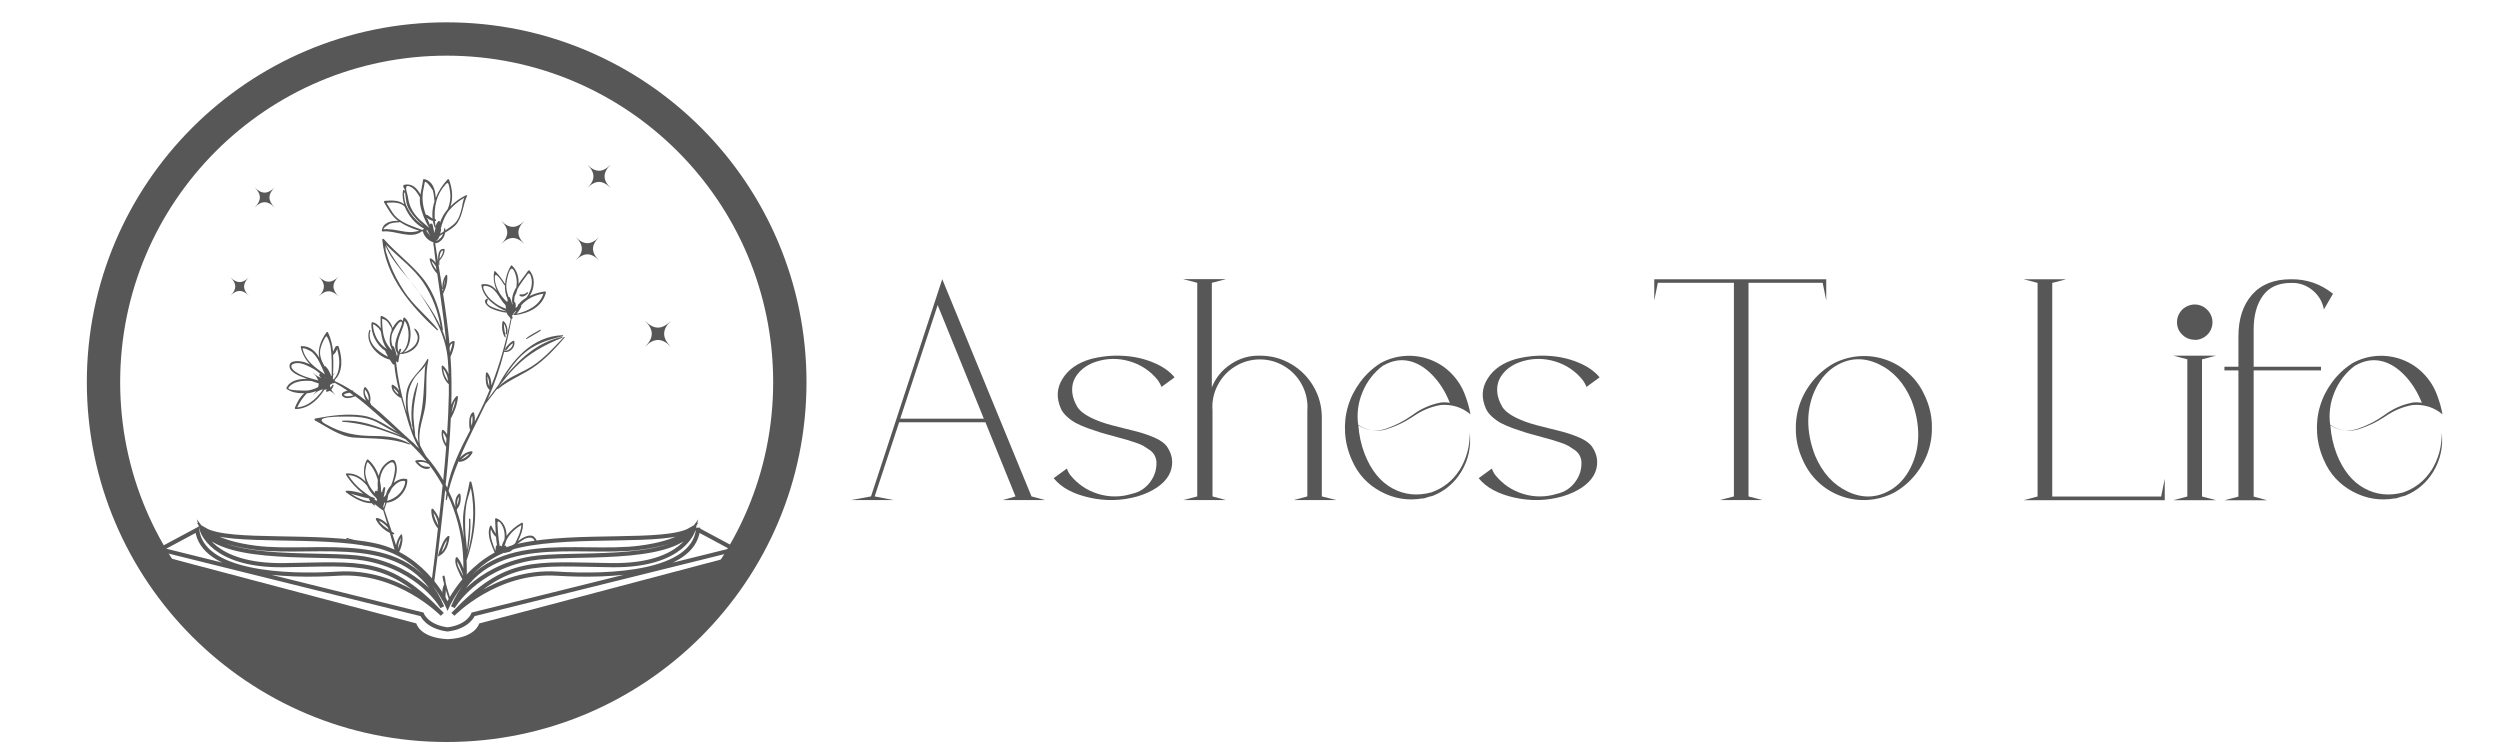
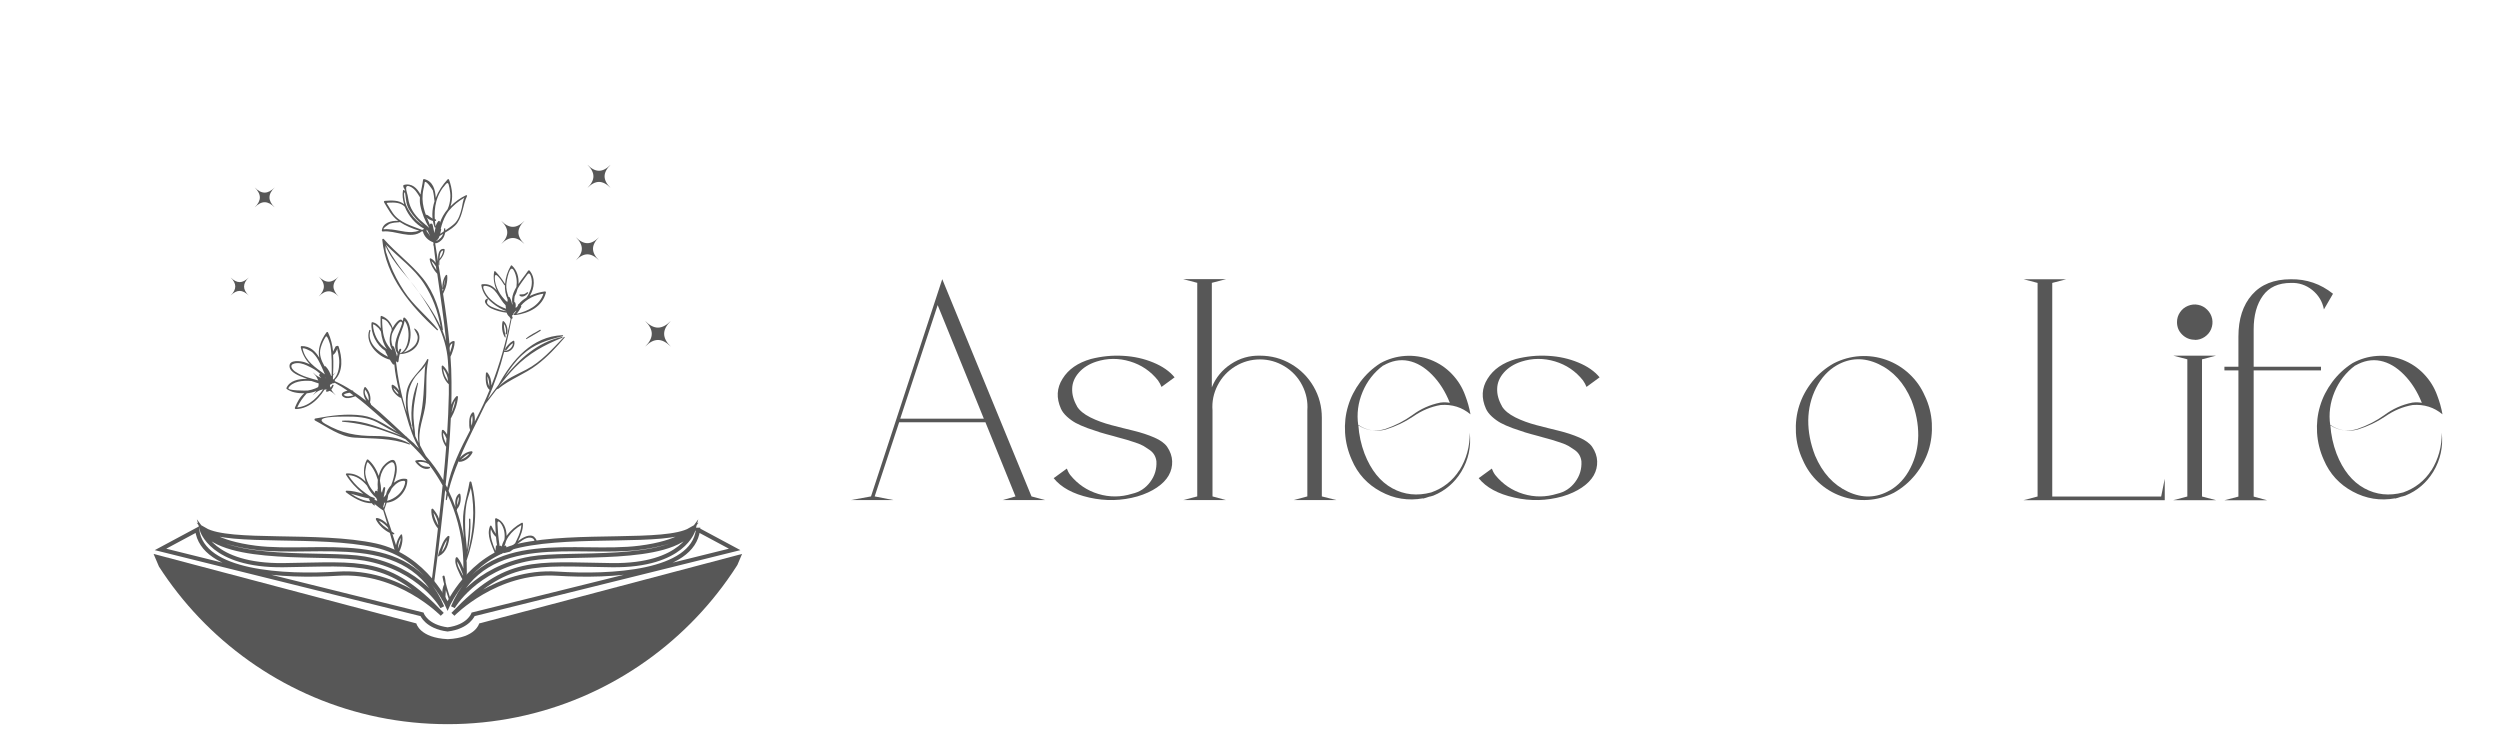
<svg xmlns="http://www.w3.org/2000/svg" id="Layer_1" viewBox="0 0 300 90">
  <defs>
    <style>.cls-1{fill:#575757;}.cls-2{stroke-width:.5px;}.cls-2,.cls-3{stroke:#575757;stroke-miterlimit:10;}.cls-2,.cls-3,.cls-4,.cls-5{fill:none;}.cls-3{stroke-width:4px;}.cls-5{clip-path:url(#clippath);}</style>
    <clipPath id="clippath">
      <circle class="cls-4" cx="53.72" cy="45.72" r="41.18" />
    </clipPath>
  </defs>
-   <path class="cls-4" d="m58.95,42.26c0,.23.02.45.06.67.03.2.12.39.18.57,0-.43-.04-.86-.24-1.25Z" />
  <path class="cls-4" d="m49.03,21.91c-.53-.52-1.25-.53-1.94-.48-.36.02-.22.08-.05.35.19.3.37.61.57.91.8,1.14,2.25,1.52,3.51,2.01,0,0,.01,0,.02,0,0,0,.01,0,.02,0,.02-.07.1-.11.17-.09,0-.02,0-.04,0-.06-1-.52-1.87-1.54-2.31-2.64Z" />
  <path class="cls-4" d="m54.54,39.2c.09-.28.19-.59.22-.89-.23.08-.31.31-.34.56.01.19.03.38.04.56.03-.08.06-.16.08-.24Z" />
  <path class="cls-4" d="m54.65,46.66c.21-.49.38-.98.47-1.51-.3.46-.35.97-.47,1.51Z" />
  <path class="cls-4" d="m62.19,33.39c.06,0,.11.04.13.11.05.17.05.35.02.51,0,.02.01.04.02.07.05-.04.11-.08.16-.12.03-.07.07-.14.12-.2-.01-.03,0-.08.03-.1.02,0,.04-.02.06-.03.23-.29.54-.55.89-.76.21-.28.38-.61.51-.95.12-.32.15-.66.16-.99,0-.25-.19-1.34-.52-.86-.4.57-.87,1.14-1.19,1.74-.08.31-.19.62-.35.9-.04.22-.06.45-.04.69Z" />
  <path class="cls-4" d="m58.67,31.42c-.5-.03.04.84.17,1.04.27.41.66.75,1.06,1.04.41.3.85.49,1.3.66-.03-.14-.05-.28-.06-.42-.84-.8-1.13-2.25-2.47-2.33Z" />
  <path class="cls-4" d="m61.05,31.35s-.06.01-.08-.02c-.16-.26-1.08-1.75-1.13-.98-.04.61.18,1.2.45,1.73.24.47.58.85.94,1.22.05,0,.11,0,.14.05,0-.1,0-.2,0-.3-.24-.55-.34-1.12-.32-1.7Z" />
  <path class="cls-4" d="m61.97,33.61c-.05-.19-.06-.38-.05-.56,0-.01-.01-.03,0-.05,0,0,0,0,0-.01.04-.48.25-.97.52-1.43.09-.66,0-1.35-.29-1.94-.52-1.01-.89,1.22-.92,1.59-.04.55.09,1.06.27,1.55.05,0,.11,0,.14.06.15.28.24.56.3.86,0-.02.02-.05.03-.07Z" />
  <path class="cls-4" d="m53.68,31.64c.1-.33.19-.67.22-1.02-.12.32-.14.67-.22,1.02Z" />
  <path class="cls-4" d="m49.76,22.74c.41.61.94,1.1,1.54,1.49-.67-.52-1.25-1.17-1.69-1.87-.24-.37-.37-.78-.42-1.21-.04-.31-.08-.62-.13-.93-.24-.11,0,1.06.01,1.15.14.49.41.95.69,1.37Z" />
  <path class="cls-4" d="m48.36,23.79c-.39,0-.75.06-1.12.17-.09.03-1.14.74-.62.67.26-.03.53,0,.79.03,1.22.14,2.2.55,3.37.15-.83-.24-1.63-.58-2.35-1.05,0,.02-.03.04-.06.04Z" />
  <path class="cls-4" d="m53.08,23.67c.06-.07.19-.02.19.07,0,.05,0,.09,0,.14.19-.6.52-1.15.92-1.64.18-.43.29-.89.33-1.39.03-.4-.04-.81-.11-1.19-.14-.74-.23-.75-.73-.06-1.05,1.43-1.15,3.01-.93,4.7.08-.22.18-.43.34-.62Z" />
  <path class="cls-4" d="m54.13,22.68c-.04.07-.08.14-.13.21-.31.53-.5,1.1-.65,1.69.03.02.06.06.05.1-.03.15-.07.34-.12.52.14-.11.29-.21.44-.31.01-.1.03-.2.03-.3s.14-.1.15,0c0,.06,0,.13-.01.2.37-.25.75-.5,1.08-.8.54-.48.73-1.22.9-1.89.05-.2.18-1.15.34-1.25-.73.42-1.38.95-1.91,1.6-.06.08-.12.16-.17.24Z" />
  <path class="cls-4" d="m52.76,26.03s0,0,0,0c.03,0,.07-.02.11-.03.19-.07.34-.2.47-.35.13-.14.23-.31.29-.49-.15.09-.29.17-.43.26-.09.26-.23.49-.45.6Z" />
  <path class="cls-4" d="m57.14,47.01c-.21.37-.14.79-.09,1.21.13-.39.16-.8.09-1.21Z" />
  <path class="cls-4" d="m46.58,59.38c-.03.25-.08.48-.14.72.97-.28,1.83-.97,2.12-1.97.12-.42.03-.5-.39-.41-.28.06-.54.26-.76.43-.17.14-.3.29-.43.46-.12.27-.25.54-.41.77Z" />
  <path class="cls-4" d="m46.21,58.56c-.04.39-.12.76-.2,1.14.11-.12.21-.24.3-.36,0,0,0-.01,0-.02.07-.37.3-.77.61-1.1.24-.59.4-1.23.45-1.82.02-.24.02-1.18-.56-.87-.55.29-.89.78-1.09,1.35-.09.26-.13.53-.15.8.09.41.14.82.14,1.23.03.07.06.14.09.21.04-.2.1-.41.18-.6.04-.1.22-.05.21.05Z" />
  <path class="cls-4" d="m62.98,33.81s.07.11.03.16c-.13.21-.33.59-.56.82,1.38-.3,2.77-1.01,3.23-2.42-1.02.14-2.04.64-2.7,1.44Z" />
  <path class="cls-4" d="m44.04,58.26c-.6-.69-1.32-1.23-2.24-1.25.43.66.94,1.24,1.55,1.75.34.29.72.54,1.09.8.16.06.32.13.48.18.07.03.08.15,0,.15.08.06.16.12.24.19.05,0,.11-.03.15-.04-.05-.1-.11-.2-.14-.3-.47-.39-.85-.91-1.11-1.48Z" />
  <path class="cls-4" d="m45.36,58.62c-.04-.35-.05-.7,0-1.05-.23-.8-.62-1.54-1.17-2.11-.17-.18-.32.98-.34,1.08-.03.54.18,1.07.4,1.54.2.43.48.78.78,1.11,0-.05-.02-.11-.03-.16,0-.13.17-.21.26-.12.03.03.06.06.09.1,0-.11-.01-.21,0-.31,0-.04.02-.07.04-.09Z" />
  <path class="cls-4" d="m44.35,59.83c-.74-.13-1.49-.38-2.22-.58.68.46,1.5.85,2.3.9-.04-.07-.08-.14-.12-.21-.03-.04,0-.09.04-.12Z" />
  <path class="cls-4" d="m46.61,63.49c-.05-.03-.05-.09-.02-.13-.31-.36-.7-.72-1.13-.89.3.48.75.78,1.21,1.09,0-.01,0-.03-.01-.04-.01,0-.02-.01-.04-.02Z" />
  <path class="cls-4" d="m46.14,60.32s-.01,0-.02,0c-.04.15-.09.31-.13.46.02.06.04.12.06.17.07-.21.13-.42.19-.63-.03,0-.07,0-.1,0Z" />
  <path class="cls-4" d="m55.51,56.75c-.19.29-.19.66-.19,1.02.14-.32.22-.67.19-1.02Z" />
  <path class="cls-4" d="m55.35,65.5c-.19-.43-.37-.92-.24-1.39.03-.12.17-.13.24-.04.29.39.52.84.69,1.31,0-.64-.02-1.27-.07-1.91-.18-2.42-.8-4.74-1.8-6.89-.04.18-.08.35-.12.54,0,.07-.13.06-.13-.02.01-.28.05-.56.09-.83-.05-.11-.1-.21-.16-.32-.17,1.62-.35,3.24-.54,4.86-.24,2.09-.51,4.18-.79,6.28.29.01.59.02.88.02.02-.22.05-.43.08-.65-.05-.45.03-.86.21-1.25-.08-.29-.14-.58-.2-.88-.02-.16.21-.24.25-.07.05.21.09.43.12.65.1.43.22.86.36,1.28.09.3.19.6.28.9.5-.01,1.01-.04,1.5-.07,0-.08,0-.16.01-.24-.27-.39-.47-.87-.66-1.29Zm-2.16-1.67s-.03.05-.06.08c-.04.03-.11.01-.11-.04v-.02s-.03-.09.02-.12h0c.06-.37.26-.75.39-1.09.17-.43.39-.84.74-1.16.07-.06.22-.03.21.08-.08.79-.41,1.9-1.2,2.26Z" />
  <path class="cls-4" d="m56.79,51.57c-.43.13-.69.49-1.05.75.42-.16.79-.39,1.05-.75Z" />
  <path class="cls-4" d="m47.75,65.85c.15-.43.35-.86.35-1.33-.24.42-.31.86-.35,1.33Z" />
  <path class="cls-4" d="m53.44,63.41c.36-.39.56-.94.66-1.46-.2.28-.34.59-.46.91-.06.17-.12.37-.19.55Z" />
  <path class="cls-4" d="m53.8,67.11c.16,0,.32,0,.48,0-.13-.39-.27-.79-.39-1.19-.01.39-.05.79-.09,1.19Z" />
  <path class="cls-4" d="m60.53,65.87c-.09.11-.15.22-.22.34-.02.07-.04.15-.06.22.06-.01.13-.03.19-.04,0,0,.02-.02.03-.03.05-.15.07-.32.07-.49Z" />
  <path class="cls-4" d="m44.69,45.2c.05-.46-.13-.96-.42-1.32-.14.5.16.91.42,1.32Z" />
-   <path class="cls-4" d="m52.7,59.48c.09.23.22.44.33.67,0-.03,0-.06,0-.09-.07-.48-.26-.99-.56-1.39.04.28.12.54.22.81Z" />
  <path class="cls-4" d="m51.44,41.53c.02-.41.05-.5.18-.75-.22.45-.7.87-1.03,1.23-1.62,1.76-1.36,4.12-.74,6.23.01.04,0,.06-.03.07.08.2.14.4.23.59-.43-1.86-.19-4.1.49-5.8.02-.06.11-.02.09.03-.24,1.17-.5,2.29-.55,3.49-.04.96.15,1.9.21,2.85.12.28.25.54.38.8-.15-.99-.05-1.89.19-2.91.46-1.99.46-3.81.57-5.83Z" />
  <path class="cls-4" d="m56.02,66.21s0-.05,0-.08c-.22-.56-.4-1.11-.71-1.62,0,.6.42,1.14.7,1.7Z" />
  <path class="cls-4" d="m42.27,44.29c-.17.03-.4.08-.54.21-.04.03.04.07.1.1.13.07.26.1.41.1.22,0,.44-.07.66-.11-.15-.11-.3-.22-.45-.32-.06,0-.12.01-.17.02Z" />
  <path class="cls-4" d="m53.21,28.2c.23-.3.41-.63.44-1.01-.33.05-.42.54-.44,1.01Z" />
  <path class="cls-4" d="m41.06,39.48c-.03-.12-.06-.24-.09-.35,0-.04,0-.13.02-.21,0,0,0,.02-.02.03-.06.15-.13.29-.21.42-.08.14-.2.24-.31.35.06.97,0,1.94-.02,2.92h0s.07,0,.1,0c.52-.55.66-1.27.68-2.01,0-.39-.05-.78-.13-1.16Z" />
  <path class="cls-4" d="m56.73,59.44c0-.11.15-.11.16,0,.07,1.37-.09,2.75-.34,4.1,0,0,0,.01-.01.02,0,.02,0,.05,0,.07.69-2.6.95-5.27.41-7.94,0,0-.37,1.25-.38,1.28-.25.88-.29,1.79-.31,2.71-.02,1.15.11,2.3.23,3.45.1-1.23.3-2.44.24-3.68Z" />
  <path class="cls-4" d="m50.89,21.73c-.06-.32-.07-.63-.04-.94-.32-.52-.61-1.06-1.22-1.3-.76-.3-.29.83-.26,1.06.15,1.01.37,1.67,1.04,2.48.35.42.76.75,1.17,1.11h0c.13.12.26.24.39.35-.51-.86-.88-1.77-1.08-2.75Z" />
  <path class="cls-4" d="m61.01,64.4c-.13.18-.22.36-.3.56-.05.21-.12.42-.21.61.01-.02.03-.04.05-.06.08-.07.19-.02.2.08.02.16.02.34,0,.52.11-.09.23-.18.35-.25.21-.25.47-.47.72-.67.09-.18.16-.34.21-.45.25-.51.49-1.13.52-1.72-.6.36-1.13.81-1.54,1.39Z" />
  <path class="cls-4" d="m59.51,64.44c-.29-.26-.48-.58-.61-.94-.17.85.22,1.76.54,2.61.02-.19.04-.38.06-.56,0-.08.1-.11.15-.08-.06-.34-.1-.68-.13-1.03h0Z" />
  <path class="cls-4" d="m60.2,62.97c-.19-.33-.55-.67-.51-.06.02.4.05.8.08,1.2.03.48.11.96.18,1.43,0,0,.01-.01.02-.02.07-.08.19-.01.2.08v.03c.08-.31.19-.6.35-.88.08-.62-.01-1.25-.32-1.78Z" />
  <path class="cls-4" d="m59.84,66.2c-.04.11-.08.22-.1.34.04,0,.08-.02.12-.02.01-.05.03-.11.04-.16-.02-.05-.04-.11-.05-.15Z" />
  <path class="cls-4" d="m63.68,64.53c-.62-.07-1.31.54-1.74.91-.04.03-.07.07-.11.11-.17.27-.38.55-.64.67.95-.23,1.88-.51,2.8-.83.33-.34.19-.8-.31-.86Z" />
  <path class="cls-4" d="m39.54,37.53c-.27.41-.46.84-.6,1.31-.25.82.08,1.55.46,2.25.04-.02.1-.02.14.02.3.32.54.75.66,1.2.02.01.04.02.05.04,0-1.28.06-2.55-.17-3.82,0-.02-.35-1.27-.54-1Z" />
  <path class="cls-4" d="m53.89,42.31c.09.2.22.37.33.55-.04-.55-.23-1.07-.59-1.49.03.33.12.63.26.94Z" />
  <path class="cls-4" d="m45.93,36.55s-.72-.71-.72-.44c.02.55.18,1.06.42,1.55.3.6.74,1.02,1.26,1.37-.43-.57-.64-1.34-.73-2.11-.07-.12-.15-.24-.23-.36Z" />
  <path class="cls-4" d="m48.24,39.35c.04-.11.09-.22.15-.33.05-.11.25-.04.2.08-.05.15-.11.3-.16.44,1.19-.46,1.35-3.01.57-3.94-.07.46-.23.9-.41,1.33-.35.86-.54,1.54-.35,2.42Z" />
  <path class="cls-4" d="m47.44,36.74c0-.05-.02-.11-.03-.16,0-.03,0-.04.02-.06-.08-.14-.17-.31-.21-.36,0,0,0,.01,0,.03-.04-.08-.09-.15-.13-.22-.18-.31-.45-.52-.81-.59,0,.45.03.91.07,1.36.1,1.03.45,1.76,1.08,2.42,0-.04,0-.09,0-.13-.38-.67-.29-1.57,0-2.28Z" />
  <path class="cls-4" d="m52.57,24.36c-.36-1.03-.31-2.09,0-3.09-.04-.44-.09-.88-.2-1.31-.01-.05-.94-1.47-.99-.88-.02.24-.09.5-.14.74-.35,1.64.19,2.9.79,4.3,0-.03,0-.05,0-.08.02-.14.25-.14.28,0,.08.34.15.69.22,1.03.03-.23.08-.45.14-.67-.04.02-.11,0-.13-.05Z" />
  <path class="cls-4" d="m46.76,26.47c1.74,3.47,4.98,6.32,6.58,9.88-.35-1.85-.96-3.6-2-5.19-1.2-1.84-3.06-3.13-4.57-4.69Z" />
  <path class="cls-4" d="m48.02,39.68s.03.06.01.08c0,.04.02.09.03.13.02-.07.04-.13.06-.19-.02-.02-.01-.08.03-.09,0,0,0,0,0-.01-.8-1.12.21-2.51.55-3.72-.01,0-.03-.01-.03-.03-.2-.61-1.13,1.16-1.17,1.28-.17.53-.13,1.04.03,1.52.06,0,.12.02.15.09.13.3.23.62.31.94h.01Z" />
  <path class="cls-4" d="m54.03,49.74c-.1-.27-.24-.52-.4-.69-.04.49.15.9.35,1.32.01-.21.03-.42.05-.62Z" />
  <path class="cls-4" d="m52.24,28.46c.13.41.38.73.59,1.08-.02-.15-.04-.3-.06-.45-.14-.23-.32-.47-.53-.63Z" />
  <path class="cls-4" d="m39.44,42.46c.17.11.37.19.57.26,0-.02.03-.04.06-.04,0-.02,0-.05-.01-.07-.21-.04-.42-.09-.61-.15Z" />
  <path class="cls-4" d="m48.2,44.21c-.07-.09-.14-.18-.22-.26-.09-.1-.2-.2-.3-.29.04.21.16.39.32.55.06.07.14.13.22.19,0-.04.01-.08.06-.08h.01s0,0-.01-.01c-.02-.03-.04-.07-.07-.1Z" />
  <path class="cls-4" d="m37.27,44.32c-.48.52-.85,1.05-1.14,1.68,1.51-.14,2.61-1.36,3.39-2.6-.04,0-.09.01-.14.02-.48.5-1.28.8-2.11.89Z" />
  <path class="cls-4" d="m37.39,43.98c.63-.1,1.17-.34,1.69-.67,0-.03,0-.06.01-.09-.42-.07-.86-.22-1.28-.38-1.06-.09-2.28.06-2.76.83-.21.33,2.15.33,2.33.3Z" />
  <path class="cls-4" d="m39.44,42.05c-.25-.59-.5-1.18-.81-1.74-.19-.35-.44-.66-.73-.94-.1-.1-1.2-.67-1.13-.38.36,1.51,1.53,2.22,2.67,3.05Z" />
  <path class="cls-4" d="m38.9,42.74c.16.01.31.03.47.04-.24-.14-.46-.32-.61-.57-.06-.09,0-.21.1-.23-.09-.08-.18-.16-.28-.24-.06-.04-.12-.09-.18-.14-.38-.26-.8-.47-1.15-.63-.45-.21-.98-.36-1.48-.23-.71.18-.23.75.1.98.87.6,1.9.8,2.89,1.09.02-.04.07-.08.13-.07Z" />
  <path class="cls-4" d="m51.63,24.69c0,.07.02.15.04.22.16.17.3.37.41.58-.11-.28-.23-.54-.39-.78-.02,0-.04-.01-.06-.02Z" />
  <path class="cls-1" d="m60.15,26.5c.96.96.96,1.82,0,2.78.96-.96,1.82-.96,2.78,0-.96-.96-.96-1.82,0-2.78-.96.96-1.82.96-2.78,0Z" />
  <path class="cls-1" d="m37.52,44.67c.96.96.96,1.82,0,2.78.96-.96,1.82-.96,2.78,0-.96-.96-.96-1.82,0-2.78-.96.96-1.82.96-2.78,0Z" />
  <path class="cls-1" d="m77.41,38.51c1.07,1.07,1.07,2.02,0,3.09,1.07-1.07,2.02-1.07,3.09,0-1.07-1.07-1.07-2.02,0-3.09-1.07,1.07-2.02,1.07-3.09,0Z" />
  <path class="cls-1" d="m27.67,33.29c.75.75.75,1.42,0,2.18.75-.75,1.42-.75,2.18,0-.75-.75-.75-1.42,0-2.18-.75.75-1.42.75-2.18,0Z" />
  <path class="cls-1" d="m70.49,19.77c.96.96.96,1.82,0,2.78.96-.96,1.82-.96,2.78,0-.96-.96-.96-1.82,0-2.78-.96.96-1.82.96-2.78,0Z" />
  <path class="cls-1" d="m69.1,28.46c.96.96.96,1.82,0,2.78.96-.96,1.82-.96,2.78,0-.96-.96-.96-1.82,0-2.78-.96.96-1.82.96-2.78,0Z" />
  <path class="cls-1" d="m30.56,22.49c.83.83.83,1.57,0,2.4.83-.83,1.57-.83,2.4,0-.83-.83-.83-1.57,0-2.4-.83.83-1.57.83-2.4,0Z" />
  <path class="cls-1" d="m38.24,33.18c.83.83.83,1.57,0,2.4.83-.83,1.57-.83,2.4,0-.83-.83-.83-1.57,0-2.4-.83.83-1.57.83-2.4,0Z" />
  <path class="cls-1" d="m64.12,64.44c-.53-.46-1.45.11-1.88.43-.02.02-.05.04-.08.06.32-.65.63-1.39.59-2.11,0-.08-.08-.12-.15-.08-.7.37-1.35.92-1.81,1.57,0-.9-.37-1.79-1.23-2.12-.07-.03-.15.04-.15.12.03.56.05,1.15.08,1.75-.17-.3-.36-.6-.5-.92-.04-.1-.15-.09-.19,0-.44,1.1.2,2.25.61,3.3,0,.05-.01.11-.02.16.11-.02.22-.04.34-.06.03-.12.06-.23.1-.34.01.05.03.1.05.15-.01.05-.02.11-.04.16.13-.03.26-.05.39-.08.02-.07.04-.15.06-.22.07-.12.14-.23.22-.34,0,.16-.02.33-.07.49,0,0-.02.02-.03.03.25-.06.5-.11.76-.18.26-.12.47-.39.64-.67.04-.03.07-.07.11-.11.43-.37,1.12-.98,1.74-.91.5.06.63.52.31.86.12-.04.25-.09.37-.13.13-.25.08-.53-.24-.81Zm-4.61,1.1c-.02.19-.04.38-.06.56-.32-.84-.71-1.75-.54-2.61.13.36.31.68.61.94h0c.03.35.07.69.13,1.03-.05-.03-.14,0-.15.08Zm.67.09v-.03c0-.1-.13-.16-.2-.08,0,0,0,.01-.02.02-.07-.48-.14-.95-.18-1.43-.03-.4-.06-.8-.08-1.2-.04-.61.31-.28.51.06.31.53.41,1.16.32,1.78-.15.28-.27.57-.35.88Zm1.65-.45c-.25.2-.52.42-.72.67-.12.07-.24.16-.35.25.02-.17.02-.35,0-.52,0-.1-.12-.15-.2-.08-.01.02-.03.04-.05.06.09-.19.16-.4.21-.61.08-.19.17-.38.3-.56.41-.59.94-1.03,1.54-1.39-.02.59-.27,1.21-.52,1.72-.05.11-.12.28-.21.45Z" />
  <path class="cls-1" d="m48.26,64.2c-.01-.07-.12-.1-.17-.04-.28.35-.47.79-.57,1.26-.14-.45-.28-.89-.43-1.34.05.01.1.03.14.04.07.02.13-.08.07-.13-.1-.08-.2-.15-.3-.22-.03-.1-.06-.19-.09-.29,0-.02,0-.03-.02-.06-.25-.75-.5-1.5-.76-2.24,0-.02,0-.05,0-.08v-.03s.02-.01.03-.03c.09-.24.16-.48.24-.72,1.3-.07,2.51-1.45,2.48-2.72,0-.06-.04-.11-.09-.12-.5-.13-1.06.09-1.53.45.28-.8.55-1.75.16-2.54-.3-.61-1.29.34-1.47.59-.25.34-.41.73-.5,1.13-.26-.75-.68-1.45-1.26-1.95-.05-.04-.14-.04-.18.03-.42.79-.42,1.75-.13,2.63-.6-.62-1.32-1.06-2.27-1.01-.08,0-.13.09-.09.16.53.87,1.25,1.65,2.08,2.3-.67-.22-1.36-.39-2.01-.39-.09,0-.15.14-.07.19.69.54,2.02,1.38,3.09,1.31.09.11.18.2.29.27.05.03.11-.03.08-.08-.04-.06-.07-.11-.11-.16.36.3.72.6,1.12.85.17.55.33,1.1.49,1.64-.34-.36-.77-.66-1.23-.74-.11-.02-.18.08-.14.18.31.65.97,1.28,1.67,1.61.23.78.44,1.56.65,2.34,0,.07,0,.13,0,.19.14.03.29.06.43.08-.01-.05-.03-.1-.04-.14.33-.67.6-1.53.43-2.22Zm-6.13-4.95c.73.2,1.48.45,2.22.58-.04.02-.07.07-.04.12.04.07.08.14.12.21-.81-.05-1.63-.44-2.3-.9Zm3.02.84c-.08-.07-.16-.13-.24-.19.09,0,.08-.13,0-.15-.15-.06-.31-.12-.48-.18-.37-.26-.75-.51-1.09-.8-.61-.51-1.12-1.09-1.55-1.75.93.02,1.64.56,2.24,1.25.26.57.65,1.09,1.11,1.48.04.11.1.2.14.3-.05.01-.1.03-.15.04Zm.18-1.06s-.06-.06-.09-.1c-.09-.1-.27-.01-.26.12,0,.05.02.11.03.16-.3-.33-.58-.69-.78-1.11-.22-.47-.42-1.01-.4-1.54.02-.1.16-1.26.34-1.08.55.56.95,1.31,1.17,2.11-.04.35-.03.7,0,1.05-.02.02-.04.05-.04.09,0,.11,0,.21,0,.31Zm2.09-.87c.22-.18.48-.38.76-.43.42-.09.51-.01.39.41-.29,1.01-1.15,1.69-2.12,1.97.06-.24.11-.47.14-.72.16-.24.29-.51.41-.77.13-.16.27-.32.43-.46Zm-1.6.96c-.03-.07-.06-.14-.09-.21,0-.41-.05-.82-.14-1.23.02-.27.06-.54.15-.8.2-.57.54-1.06,1.09-1.35.58-.3.58.63.56.87-.06.59-.21,1.23-.45,1.82-.31.33-.55.73-.61,1.1,0,0,0,.01,0,.02-.09.13-.19.25-.3.36.08-.38.16-.76.2-1.14,0-.11-.16-.15-.21-.05-.09.2-.14.4-.18.6Zm.17,1.66c.04-.15.09-.31.13-.46,0,0,0,0,.02,0,.03,0,.06,0,.1,0-.06.21-.12.42-.19.63-.02-.06-.04-.12-.06-.17Zm-.53,1.7c.43.17.83.54,1.13.89-.03.04-.03.1.02.13.01,0,.02.01.04.02,0,.01,0,.03.01.04-.46-.3-.9-.61-1.21-1.09Zm2.63,2.05c0,.46-.19.89-.35,1.33.03-.46.11-.91.35-1.33Z" />
-   <path class="cls-1" d="m41.52,64.64c.82.35,1.66.66,2.52.94-.73-.45-1.52-.8-2.37-1.02-.07-.02-.12.02-.14.08Z" />
+   <path class="cls-1" d="m41.52,64.64Z" />
  <path class="cls-1" d="m64.79,39.58c-.55.35-1.18.59-1.66,1.04-.04.03.01.09.05.07.55-.34,1.13-.63,1.68-.99.07-.05,0-.17-.07-.12Z" />
  <path class="cls-1" d="m51.54,26.35c.23.13.44.19.71.17.13-.01.12-.19,0-.2-.25-.03-.47-.16-.67-.31-.14-.1-.27-.24-.45-.24-.06,0-.09.05-.08.11.05.21.32.37.49.47Z" />
  <path class="cls-1" d="m63.25,35.08c-.12.1-.27.2-.43.23-.14.03-.28,0-.42.02-.07,0-.11.08-.05.14.31.31.8-.03,1.01-.28.07-.08-.04-.17-.11-.11Z" />
  <path class="cls-1" d="m55.96,67.37c1.06-3.07,1.45-6.33.61-9.51-.03-.11-.21-.12-.23,0-.26,1.6-.8,3.04-.78,4.68,0,.7.04,1.4.11,2.09-.05-.3-.11-.61-.17-.91-.19-.85-.42-1.69-.7-2.5.02,0,.03-.01.04-.03,0-.03,0-.07,0-.1.42-.43.53-1.23.4-1.77-.02-.1-.14-.1-.19-.05-.44.38-.47,1.03-.39,1.59-.25-.67-.52-1.33-.83-1.96.31-1.24.73-2.42,1.21-3.57,0,.04.02.09.08.09.65,0,1.28-.53,1.57-1.09.04-.08,0-.19-.11-.18-.5.03-1.07.39-1.4.81.92-2.2,2.05-4.3,3.1-6.51.44-.56.87-1.14,1.31-1.71.02,0,.04,0,.06-.02,0-.02.02-.04.03-.06.02.02.06.04.1,0,1.44-1.18,3.2-1.76,4.67-2.89,1.24-.94,2.29-2.07,3.3-3.25.05-.05-.03-.13-.08-.08-1.39,1.44-2.71,2.97-4.51,3.91-1.15.61-2.45,1.1-3.34,2.08,0,0,.01-.02.02-.03.62-.8,1.26-1.58,1.96-2.3,1.68-1.71,3.46-2.68,5.67-3.57.06-.02.03-.11-.03-.1-2.95.65-5.06,2.6-6.89,4.83.62-.97,1.28-1.9,2.12-2.67,1.45-1.32,3-1.8,4.86-2.24.07-.01.05-.13-.02-.13-3.65.14-6.06,2.98-7.69,5.96-.44.57-.87,1.16-1.3,1.73.84-1.85,1.48-3.76,1.98-5.7,0,.01.02.03.05.03.7.08,1.31-.59,1.17-1.28-.01-.07-.1-.09-.15-.06-.23.13-.43.29-.6.49-.14.17-.32.35-.37.57-.01.06.06.13.12.08.17-.14.27-.34.41-.5.13-.14.26-.26.42-.37,0,.51-.5.92-.99.94,0,0-.01,0-.02,0,.33-1.27.61-2.55.85-3.85.09,0,.16-.1.11-.2,0,0,0-.01-.01-.03-.01-.03-.02-.05-.04-.08,0-.04.01-.08.02-.13.07,0,.13-.06.13-.15,0,0,0-.02,0-.02.11-.14.22-.27.34-.38,0,.02,0,.04,0,.06-.09.14-.18.26-.29.36-.05.05,0,.13.07.12.02,0,.04-.02.06-.02.01.01.03.02.05.02,1.63-.21,3.25-.98,3.68-2.7.02-.07-.04-.15-.12-.14-.51.06-1.2.24-1.83.55.6-.94.72-2.2-.02-3.06-.05-.05-.13-.02-.17.03-.31.47-.77,1.01-1.15,1.59.06-.82-.17-1.64-.78-2.21-.04-.04-.11-.03-.14.02-.4.68-.64,1.43-.69,2.19-.33-.55-.71-1.05-1.17-1.52-.04-.04-.13-.02-.14.04-.14.81,0,1.57.32,2.27-.42-.5-.92-.86-1.76-.76-.05,0-.11.05-.1.11.13.93.69,1.64,1.41,2.21.43.35,1.03.71,1.63.92-.45-.05-.92-.19-1.33-.34-.29-.11-.63-.23-.86-.44-.27-.25-.15-.37-.06-.66.02-.06-.05-.09-.1-.07-.67.32.16,1.01.48,1.16.56.26,1.23.46,1.87.52.05.17.17.37.34.5.04.08.09.15.14.23-.56,2.77-1.3,5.42-2.31,8.01,0-.56-.12-1.12-.48-1.55-.06-.08-.17,0-.18.08-.05.57-.08,1.57.42,1.98,0,0,.02,0,.03,0-.45,1.1-.94,2.19-1.5,3.26-.1.19-.19.38-.29.56.04-.34,0-.7-.08-1.03-.03-.09-.14-.12-.21-.05-.28.28-.36.68-.37,1.06,0,.29-.03.71.1,1.01,0,.02,0,.04,0,.06-1.15,2.19-2.28,4.47-2.74,6.88-.06-.12-.13-.24-.19-.35.28-2.66.51-5.32.62-7.99,0,0,.02,0,.03-.02.43-.78.75-1.63.83-2.53,0-.1-.13-.14-.2-.07-.26.26-.46.62-.6,1,.02-.92.03-1.83.02-2.76,0-1-.05-2.01-.12-3,.05-.09.09-.2.13-.28.17-.46.37-.99.37-1.49,0-.06-.05-.12-.11-.11-.22.02-.39.14-.51.32-.19-2-.46-4-.77-5.98.34-.66.56-1.44.5-2.18,0-.11-.13-.13-.18-.05-.31.44-.44,1.08-.4,1.61,0,.07.1.08.12.01-.03.1-.06.2-.08.3-.3-1.92-.62-3.84-.91-5.76.33.02.67-.26.87-.5.18-.22.28-.5.33-.78.56-.33,1.13-.68,1.47-1.17.67-.99.65-2.15,1.15-3.2.04-.08-.04-.15-.12-.11-.68.32-1.32.78-1.86,1.33.33-1,.23-2.09-.17-3.19-.03-.08-.13-.11-.18-.04-.6.64-1.1,1.4-1.42,2.22-.05-.98-.32-2-1.38-2.26-.05-.01-.13.02-.14.08-.07.6-.23,1.18-.31,1.77-.41-.77-1.04-1.4-1.99-1.15-.05.01-.08.06-.08.11-.01.24.15.28.22.58,0,0,0,.01,0,.02-.03-.02-.06-.04-.13-.09-.04-.03-.11,0-.12.05-.1.52-.03,1.09.14,1.65-.64-.52-1.5-.47-2.31-.41-.09,0-.15.1-.1.18.49.82.9,1.65,1.69,2.22-.83-.03-1.81.2-1.96,1.13-.01.07.04.16.12.15,1.48-.19,3.38,1.02,4.69-.03.04,0,.08.02.12.03.14.61.66,1.1,1.25,1.3,0,.07.01.13.02.19,0,.03-.02.07-.03.11,0,.05.02.08.05.1.08.69.16,1.39.25,2.07-.15-.22-.34-.42-.58-.54-.06-.03-.16,0-.15.09.1.62.46,1.29.91,1.75.38,2.71.79,5.4,1.07,8.11-.12-.45-.28-.89-.45-1.33.03,0,.06-.03.06-.07-.29-2.16-1.02-4.43-2.4-6.15-1.4-1.74-3.23-3.05-4.7-4.73-.06-.07-.19,0-.18.08.42,4.47,3.4,7.93,6.57,10.86.06.05.15-.02.11-.09-1.27-1.6-2.94-2.86-4.06-4.59-.66-1.02-1.27-2.11-1.68-3.26-.15-.39-.28-.78-.4-1.18-.14-.32-.18-.66-.14-.99.89,2.11,2.64,3.62,3.94,5.48,1.72,2.48,3.32,5.25,3.54,8.31,0,.01,0,.02,0,.03.04.52.06,1.04.08,1.57-.14-.38-.35-.73-.66-1.01-.07-.06-.17-.01-.17.08-.02.73.29,1.65.86,2.15,0,.4,0,.79,0,1.19-.03,1.61-.11,3.22-.21,4.83-.13-.23-.28-.42-.44-.54-.06-.04-.16-.03-.18.05-.13.65.1,1.43.51,1.97-.1,1.33-.22,2.66-.35,4-.59-1.03-1.29-2-2.08-2.9-.25-.41-.48-.83-.7-1.27-.36-1.88.5-3.34.68-5.15.17-1.71-.07-3.44.32-5.12.02-.09-.11-.14-.15-.06-.74,1.49-2.25,2.27-2.49,4.03-.1.8-.1,1.56.02,2.31-.64-2.02-1.06-4.13-1.28-6.11.02.02.04.03.07.03,0,0,0,0,0,.01.05.14.23.1.24-.04.03-.28.07-.55.14-.83.07-.01.13-.04.19-.07,0,.02.02.03.05.03.76-.07,1.57-.48,1.93-1.18.33-.63.29-1.45-.35-1.87-.05-.03-.09.03-.07.07.18.35.45.67.41,1.09-.03.35-.18.68-.42.93-.36.38-.8.64-1.29.79,1.11-.8,1.12-3.41.17-4.18-.08-.06-.18-.01-.19.08,0,.11-.03.23-.06.34-.28-.65-1.05.48-1.22.81-.19-.67-.65-1.21-1.32-1.45-.06-.02-.12.04-.12.1-.01.41-.01.88.02,1.38-.25-.35-.53-.63-.99-.73-.06-.01-.11.03-.12.09-.11,1.26.58,2.66,1.67,3.37,0,.02-.01.04,0,.06.02.07.04.13.08.17.07.15.15.3.23.46-1.22-.6-2.56-1.71-2.11-3.13.03-.1-.12-.13-.14-.04-.53,1.51.99,3.15,2.47,3.52.06.1.12.2.18.29.05.08.11.16.17.24.05.07.13.07.19.04.08,1.04.3,2.1.57,3.14-.19-.26-.44-.55-.73-.69-.08-.04-.16.01-.17.1-.01.33.13.64.35.88.2.22.49.52.79.59.22.76.44,1.51.66,2.23.38,1.34.82,2.66,1.51,3.86-.13-.13-.26-.25-.39-.38-.16-.21-.36-.38-.56-.54-.16-.15-.33-.3-.5-.45,0-.02,0-.05-.03-.06-.03-.01-.06-.03-.09-.04-1.34-1.23-2.73-2.59-4.21-3.81,0-.01,0-.03,0-.05-.03-.08-.07-.16-.12-.24.17-.63-.07-1.33-.52-1.8-.04-.04-.13-.03-.15.02-.26.5-.09,1.13.23,1.62-.51-.4-1.03-.78-1.56-1.13,0-.03,0-.06-.03-.09-.05-.03-.12-.05-.19-.06-.65-.42-1.32-.79-2.01-1.1.02-.05.02-.09,0-.14,1.05-.99.89-2.76.46-4.01-.01-.05-.06-.08-.11-.08-.02,0-.04,0-.06,0-.03,0-.05.01-.07.03-.05,0-.11.02-.13.07-.09.2-.19.4-.29.59-.08-.79-.26-1.56-.61-2.3-.04-.09-.14-.06-.19,0-.72,1-1.06,2.03-.86,3.03-.47-.79-1.12-1.4-2.12-1.39-.07,0-.11.07-.1.14.19.83.58,1.5,1.1,2.06-.22-.11-.43-.19-.63-.26-.42-.14-1.89-.38-1.82.51.06.73,1.18,1.12,1.74,1.34.13.05.26.1.39.15-1.04-.03-2.11.21-2.49,1.07-.02.04-.02.1.02.13.52.39,1.31.55,2.12.51-.54.45-.86,1.08-1.13,1.73-.03.08,0,.18.11.18,1.74-.05,2.98-1.43,3.76-2.88.02,0,.05,0,.07-.01.02,0,.03,0,.05-.01.02.03.06.04.11.03.16-.06.3-.13.43-.23.04,0,.08,0,.12,0,.05,0,.09-.02.12-.06.54.29,1.05.61,1.54.95-.06.01-.12.03-.16.04-.19.06-.48.16-.52.38-.04.26.33.44.53.47.38.04.74-.1,1.09-.22.85.64,1.66,1.33,2.47,2.05.82.74,1.67,1.46,2.51,2.18-1.32-.77-2.59-1.69-4.09-1.91-1.94-.28-3.8,0-5.7.35-.12.02-.12.19-.03.24,1.47.77,2.99,1.94,4.71,2.05,2.3.15,4.41.02,6.61.83.06.02.1-.07.04-.11-1.31-.73-2.67-.91-4.16-.91-2.28,0-4-.32-5.99-1.47-1.56-.91,1.69-.85,2.36-.86,1.31-.02,2.67.05,3.86.67,1,.53,1.93,1.16,2.96,1.62,0,0,.01,0,.02.01-.46-.19-.94-.35-1.39-.52-1.86-.7-3.7-1.41-5.72-1.29-.08,0-.08.12,0,.13,1.89.15,3.54.56,5.31,1.21.75.27,1.54.52,2.25.89.33.3.66.61.98.93.55.55,1.07,1.13,1.55,1.74-.38-.2-.9-.23-1.28-.13-.07.02-.1.11-.06.17.33.49,1.09,1.09,1.72.76.09-.04.03-.16-.05-.16-.31-.03-.59,0-.88-.16-.19-.11-.34-.26-.48-.42.38-.05.88,0,1.17.21.03.02.06.01.08,0,.63.83,1.2,1.69,1.7,2.6-.13,1.34-.28,2.67-.43,4.01-.14-.44-.43-.87-.71-1.19-.08-.09-.21,0-.21.1-.04.75.29,1.66.79,2.24-.12,1.06-.24,2.11-.36,3.17-.13,1.1-.27,2.22-.42,3.35.11,0,.21,0,.32.01.28-2.09.55-4.18.79-6.28.19-1.62.37-3.24.54-4.86.06.11.11.21.16.32-.04.28-.07.56-.09.83,0,.08.12.09.13.02.04-.18.08-.36.12-.54,1,2.15,1.62,4.47,1.8,6.89.05.64.07,1.27.07,1.91-.17-.47-.39-.92-.69-1.31-.07-.09-.21-.08-.24.04-.13.47.05.96.24,1.39.19.42.39.91.66,1.29,0,.08,0,.16-.01.24.14,0,.27-.02.41-.03.04-.83.05-1.66.02-2.49Zm-.91-7.76c.03.35-.05.7-.19,1.02,0-.37,0-.73.19-1.02Zm1.28-5.18c-.26.36-.63.59-1.05.75.35-.26.62-.62,1.05-.75Zm8.88-19.19c-.45,1.4-1.85,2.11-3.23,2.42.24-.23.44-.61.56-.82.03-.05.01-.12-.03-.16.66-.8,1.68-1.29,2.7-1.44Zm-1.91-2.31c.33-.47.53.62.52.86,0,.34-.04.68-.16.99-.13.34-.29.67-.51.95-.35.21-.66.46-.89.76-.02,0-.04.02-.06.03-.04.02-.05.06-.03.1-.04.06-.08.13-.12.2-.06.04-.11.08-.16.12,0-.02-.02-.04-.02-.07.03-.16.03-.34-.02-.51-.01-.06-.07-.1-.13-.11-.02-.24,0-.46.04-.69.15-.28.27-.58.35-.9.32-.6.79-1.17,1.19-1.74Zm-3.87,3.45c-.4-.29-.79-.63-1.06-1.04-.13-.2-.67-1.07-.17-1.04,1.34.08,1.63,1.53,2.47,2.33,0,.14.03.28.06.42-.45-.17-.9-.36-1.3-.66Zm1.34-.21c-.36-.37-.7-.75-.94-1.22-.28-.53-.49-1.12-.45-1.73.05-.77.97.72,1.13.98.02.03.05.03.08.02-.02.58.08,1.15.32,1.7,0,.1,0,.2,0,.3-.03-.05-.09-.06-.14-.05Zm.4-.47c-.03-.06-.09-.07-.14-.06-.18-.5-.31-1-.27-1.55.03-.37.41-2.6.92-1.59.3.59.39,1.27.29,1.94-.28.46-.48.95-.52,1.43,0,0,0,0,0,.01-.01.02,0,.03,0,.05,0,.19,0,.38.05.56,0,.02-.02.05-.03.07-.06-.29-.14-.58-.3-.86Zm-2.63,10.11c-.04-.22-.05-.44-.06-.67.2.38.24.82.24,1.25-.07-.19-.15-.38-.18-.57Zm-1.87,4.08c.07.41.04.82-.09,1.21-.05-.42-.13-.84.09-1.21Zm-2.02-1.86c-.09.52-.26,1.02-.47,1.51.12-.53.17-1.05.47-1.51Zm-.36-6.84c-.03.3-.13.61-.22.89-.02.08-.05.16-.08.24,0-.19-.03-.38-.04-.56.03-.26.12-.49.34-.56Zm-.86-7.69c-.03.35-.12.69-.22,1.02.08-.35.1-.69.22-1.02Zm-.55-4.96c-.13.14-.28.28-.47.35-.03,0-.07.02-.11.03,0,0,0,0,0,0,.22-.11.36-.34.45-.6.14-.09.28-.17.43-.26-.07.18-.16.35-.29.49Zm2.87-4.82c-.16.09-.29,1.04-.34,1.25-.17.67-.36,1.4-.9,1.89-.33.3-.71.55-1.08.8,0-.07.01-.14.01-.2,0-.1-.15-.09-.15,0,0,.1-.01.21-.03.3-.15.1-.3.21-.44.31.05-.18.08-.37.12-.52.01-.04-.01-.08-.05-.1.15-.59.34-1.16.65-1.69.05-.07.09-.14.13-.21.05-.08.11-.15.17-.24.53-.65,1.18-1.18,1.91-1.6Zm-2.55-1.25c.51-.69.59-.68.73.06.07.39.14.8.11,1.19-.03.5-.14.97-.33,1.39-.41.49-.73,1.04-.92,1.64,0-.04,0-.09,0-.14,0-.09-.13-.14-.19-.07-.16.19-.27.4-.34.62-.23-1.69-.13-3.27.93-4.7Zm-4.6.63c.05.31.09.62.13.93.05.43.18.84.42,1.21.45.7,1.03,1.35,1.69,1.87-.6-.39-1.13-.88-1.54-1.49-.28-.42-.56-.88-.69-1.37-.02-.09-.26-1.25-.01-1.15Zm-1.65,4.44c-.26-.03-.53-.06-.79-.03-.52.08.53-.64.62-.67.37-.11.73-.16,1.12-.17.03,0,.05-.01.06-.04.72.47,1.52.81,2.35,1.05-1.17.4-2.15-.01-3.37-.15Zm3.92-.04c-.07-.01-.15.02-.17.09,0,0-.02,0-.02,0,0,0-.01,0-.02,0-1.26-.49-2.71-.86-3.51-2.01-.2-.29-.38-.6-.57-.91-.16-.27-.3-.33.05-.35.7-.04,1.42-.03,1.94.48.43,1.1,1.31,2.12,2.31,2.64,0,.02,0,.04,0,.06Zm.25-.48h0c-.41-.36-.83-.69-1.17-1.11-.67-.8-.89-1.47-1.04-2.48-.03-.24-.51-1.36.26-1.06.61.25.9.79,1.22,1.3-.02.31-.02.62.04.94.19.98.57,1.89,1.08,2.75-.13-.12-.26-.24-.39-.35Zm.1.77c-.02-.07-.03-.14-.04-.22.02,0,.04.02.06.02.16.24.28.5.39.78-.11-.22-.24-.41-.41-.58Zm.66-.86c-.03-.14-.26-.14-.28,0,0,.02,0,.05,0,.08-.6-1.4-1.14-2.66-.79-4.3.05-.24.12-.5.14-.74.05-.59.97.83.99.88.11.43.16.87.2,1.31-.32.99-.37,2.06,0,3.09.02.06.09.07.13.05-.06.21-.11.44-.14.67-.07-.35-.14-.69-.22-1.03Zm-.1,4.41c.21.16.39.4.53.63.02.15.04.3.06.45-.22-.35-.47-.68-.59-1.08Zm-5.47-1.99c1.51,1.56,3.38,2.85,4.57,4.69,1.04,1.59,1.66,3.33,2,5.19-1.6-3.56-4.84-6.41-6.58-9.88Zm7.13,15.84c-.14-.3-.23-.61-.26-.94.36.42.55.94.59,1.49-.12-.18-.24-.35-.33-.55Zm-.26,6.74c.16.18.3.43.4.69-.01.2-.03.41-.05.62-.2-.42-.39-.83-.35-1.32Zm-4.63-13.45c.78.93.61,3.48-.57,3.94.05-.14.11-.29.16-.44.05-.12-.14-.18-.2-.08-.06.11-.11.22-.15.33-.19-.88,0-1.56.35-2.42.18-.43.34-.87.41-1.33Zm-3.37,2.06c-.24-.49-.4-1-.42-1.55,0-.27.72.44.72.44.08.12.16.24.23.36.09.77.3,1.54.73,2.11-.52-.35-.96-.77-1.26-1.37Zm.74-.93c-.04-.45-.07-.9-.07-1.36.36.08.63.28.81.59.04.07.09.14.13.22,0-.01,0-.02,0-.03.03.05.13.23.21.36-.02.01-.03.03-.02.06,0,.05.02.11.03.16-.29.7-.38,1.61,0,2.28,0,.04,0,.09,0,.13-.63-.66-.98-1.39-1.08-2.42Zm1.33,2c-.03-.07-.09-.1-.15-.09-.16-.48-.21-.98-.03-1.52.04-.13.97-1.9,1.17-1.28,0,.02.02.03.03.03-.34,1.21-1.35,2.6-.55,3.72,0,0,0,0,0,.01-.04,0-.05.06-.03.09-.02.06-.04.13-.06.19-.01-.04-.02-.09-.03-.13.01-.02.01-.06-.01-.08h-.01c-.09-.33-.18-.65-.31-.95Zm.57,5.59s-.06.04-.06.08c-.08-.06-.15-.12-.22-.19-.15-.17-.28-.35-.32-.55.11.09.21.19.3.29.08.08.15.17.22.26.02.03.05.06.07.1,0,0,0,.01.01.01h-.01Zm-11.5-5.33c-.07-.29,1.03.28,1.13.38.29.28.54.59.73.94.31.56.56,1.15.81,1.74-1.13-.83-2.31-1.55-2.67-3.05Zm-.89,2.73c-.33-.23-.81-.8-.1-.98.49-.13,1.03.02,1.48.23.35.16.77.37,1.15.63.06.04.12.09.18.14.1.07.19.15.28.24-.09.02-.15.14-.1.23.15.25.37.43.61.57-.15-.01-.31-.03-.47-.04-.06,0-.11.03-.13.07-.99-.28-2.02-.49-2.89-1.09Zm-.82,1.95c.48-.77,1.7-.93,2.76-.83.42.15.85.3,1.28.38-.01.03-.01.06-.01.09-.52.33-1.06.57-1.69.67-.18.03-2.54.03-2.33-.3Zm1.06,2.33c.29-.64.67-1.16,1.14-1.68.83-.09,1.63-.39,2.11-.89.04,0,.09-.01.14-.02-.78,1.24-1.88,2.46-3.39,2.6Zm3.88-3.29c-.2-.06-.4-.14-.57-.26.2.06.41.11.61.15,0,.02,0,.04.01.07-.03,0-.05.01-.06.04Zm.25-.37s-.03-.02-.05-.04c-.12-.44-.36-.88-.66-1.2-.04-.05-.1-.05-.14-.02-.39-.69-.71-1.43-.46-2.25.14-.47.33-.9.6-1.31.19-.28.54.98.54,1,.23,1.26.17,2.54.17,3.82Zm.25.3s-.06-.01-.1,0h0c.03-.97.09-1.95.02-2.92.12-.11.24-.21.31-.35.08-.14.15-.28.21-.42.01,0,.01-.02.02-.03-.01.08-.03.17-.02.21.03.12.06.23.09.35.08.38.14.77.13,1.16-.01.73-.15,1.46-.68,2.01Zm1.72,2.04c-.15,0-.28-.02-.41-.1-.06-.03-.14-.07-.1-.1.14-.13.36-.17.54-.21.05,0,.12-.02.17-.02.15.1.3.21.45.32-.22.04-.44.1-.66.11Zm2.46.51c-.27-.41-.57-.82-.42-1.32.3.36.48.85.42,1.32Zm5.98,5.06c-.13-.27-.26-.53-.38-.8-.06-.95-.25-1.89-.21-2.85.04-1.2.31-2.33.55-3.49.01-.05-.07-.09-.09-.03-.69,1.7-.93,3.94-.49,5.8-.08-.19-.15-.39-.23-.59.02,0,.04-.03.03-.07-.62-2.11-.87-4.47.74-6.23.33-.36.81-.77,1.03-1.23-.13.26-.15.34-.18.75-.12,2.02-.12,3.84-.57,5.83-.24,1.02-.34,1.92-.19,2.91Zm2.36,9.88c-.12-.23-.24-.44-.33-.67-.11-.27-.18-.53-.22-.81.3.4.5.91.56,1.39,0,.03,0,.06,0,.09Zm2.99,6.06c-.28-.55-.7-1.1-.7-1.7.31.51.49,1.06.71,1.62,0,.02,0,.05,0,.08Zm.25-6.52c.02-.92.06-1.82.31-2.71,0-.03.37-1.28.38-1.28.54,2.67.28,5.35-.41,7.94,0-.02,0-.05,0-.07,0,0,.01,0,.01-.02.25-1.35.41-2.73.34-4.1,0-.11-.17-.11-.16,0,.06,1.24-.14,2.45-.24,3.68-.12-1.15-.25-2.3-.23-3.45Z" />
  <path class="cls-1" d="m53.47,69.81c-.02-.22-.06-.44-.12-.65-.04-.16-.27-.09-.25.07.05.3.12.59.2.88-.18.38-.26.79-.21,1.25-.03.21-.06.43-.08.65.11,0,.22,0,.33,0,.02,0,.05,0,.07,0,.04-.4.08-.8.09-1.19.12.4.26.79.39,1.19.07,0,.14,0,.21,0-.1-.3-.19-.6-.28-.9-.14-.42-.26-.85-.36-1.28Z" />
  <path class="cls-1" d="m53.72,64.34c-.35.31-.57.72-.74,1.16-.14.34-.33.71-.39,1.08h0s-.04.09-.02.12v.02c0,.06.07.07.11.04.02-.02.04-.05.06-.08.8-.36,1.12-1.47,1.2-2.26,0-.12-.14-.14-.21-.08Zm-.74,1.92c.08-.18.13-.38.19-.55.13-.32.26-.64.46-.91-.09.52-.3,1.08-.66,1.46Z" />
  <path class="cls-1" d="m39.16,46.99c.19.06.41-.1.55-.22.16-.14.25-.3.32-.5.03-.09-.12-.15-.16-.06-.07.16-.2.3-.35.4-.14.08-.32.13-.4.27-.03.05,0,.1.05.12Z" />
  <path class="cls-1" d="m60.68,40.44c-.07-.54-.23-1.04-.21-1.57.23.32.32.81.2,1.16-.03.09.11.14.15.06.2-.47.01-1.19-.36-1.53-.05-.05-.15-.03-.16.05-.12.62-.05,1.32.28,1.86.03.04.11.03.1-.03Z" />
  <path class="cls-1" d="m53.28,29.87c-.66-.07-.74.77-.71,1.4,0,0-.01.01-.02.02-.03.04,0,.08.02.1,0,.15.03.3.04.4,0,.07.1.07.11,0,0-.12,0-.3.01-.51.34-.37.61-.8.63-1.32,0-.05-.04-.08-.09-.09Zm-.54,1.19c.02-.47.11-.96.44-1.01-.03.38-.21.71-.44,1.01Z" />
-   <circle class="cls-3" cx="53.6" cy="45.86" r="41.18" />
  <g class="cls-5">
    <path class="cls-1" d="m57.5,74.81s-.39,1.73-3.77,1.89c-3.38-.16-3.77-1.89-3.77-1.89l-31.53-8.34,8.81,20.76c18.72.55,26.5,7.55,26.5,7.55,0,0,7.79-7,26.5-7.55l8.81-20.76-31.53,8.34Z" />
    <path class="cls-2" d="m83.76,63.57c-.63,5.19-10.43,5.68-16.91,5.27-7.33-.47-12.5,4.88-12.5,4.88,6.53-6.84,9.63-6.02,19.07-5.9,8.65.11,9.79-4.25,9.79-4.25-2.91,4.09-14.88,2.64-19.54,3.46-6.68,1.18-9.32,5.82-9.32,5.82,4.01-9.44,14.86-6.15,22.41-7.12,4.89-.62,6.09-2.16,6.09-2.16-2.99,1.73-13.68.39-20.49,1.89-6.05,1.33-8.65,7.23-8.65,7.23,0,0-2.6-5.91-8.65-7.23-6.8-1.49-17.5-.16-20.49-1.89,0,0,1.2,1.54,6.09,2.16,7.55.96,18.4-2.32,22.41,7.12,0,0-2.63-4.64-9.32-5.82-4.66-.82-16.63.63-19.54-3.46,0,0,1.14,4.35,9.79,4.25,9.44-.12,12.54-.94,19.07,5.9,0,0-5.17-5.34-12.5-4.88-6.48.41-16.28-.08-16.91-5.27l-4.4,2.36,31.38,7.79s.55,1.49,3.07,1.81c2.52-.31,3.07-1.81,3.07-1.81l31.38-7.79-4.4-2.36Z" />
  </g>
  <path class="cls-1" d="m125.44,60.01h-5.13l1.55-.44-3.61-8.9h-10.35l-2.94,8.9,2.26.44h-5.12l2.42-.44,8.55-26.07,10.71,26.07,1.65.44Zm-17.41-9.77h10.03l-5.54-13.63-4.49,13.63Z" />
  <path class="cls-1" d="m129.24,48.77c.31.5.85.94,1.61,1.32.76.38,1.6.68,2.5.92.9.24,1.81.46,2.7.68.9.22,1.72.49,2.46.81.74.32,1.26.7,1.55,1.12.38.56.58,1.14.6,1.73.02.59-.11,1.16-.41,1.69-.3.53-.77,1.02-1.42,1.46-.65.44-1.43.8-2.35,1.07-1.88.53-3.81.58-5.76.14-1.96-.44-3.39-1.22-4.28-2.33l1.58-1.15c.1.27.23.53.41.77.89,1.1,2.01,1.86,3.36,2.27,1.35.41,2.71.4,4.06-.02.9-.2,1.62-.67,2.17-1.41.55-.73.8-1.56.75-2.48-.03-.27-.11-.52-.24-.75-.13-.23-.32-.44-.58-.62-.26-.18-.5-.34-.72-.47-.22-.13-.55-.27-.97-.41-.43-.14-.77-.25-1.03-.33-.26-.08-.65-.18-1.16-.32-.06-.02-.1-.03-.13-.04-.03,0-.07-.01-.12-.03-.05-.01-.09-.03-.13-.04-.7-.18-1.25-.34-1.66-.46-.41-.13-.91-.3-1.51-.51-.59-.22-1.07-.43-1.44-.63-.36-.2-.71-.45-1.04-.75-.33-.3-.58-.62-.73-.96-.57-1.28-.51-2.48.2-3.6.7-1.13,1.83-1.91,3.39-2.36,1.3-.33,2.6-.46,3.89-.38,1.29.07,2.49.34,3.6.8,1.12.46,1.97,1.06,2.56,1.78l-1.57,1.15c-.1-.26-.24-.52-.42-.78-.88-1.11-2-1.87-3.36-2.28s-2.72-.4-4.06.03c-.88.29-1.57.73-2.08,1.31-.51.58-.78,1.22-.8,1.91-.03.69.16,1.4.58,2.13Z" />
  <path class="cls-1" d="m155.24,60.01l1.64-.44v-10.32c.08-1.06-.13-2.07-.62-3.02-.49-.95-1.19-1.7-2.1-2.26-.92-.56-1.91-.84-2.97-.84s-2.05.28-2.97.84c-.91.56-1.61,1.31-2.1,2.26-.49.95-.7,1.95-.62,3.02v10.32l1.62.44h-5.13l1.68-.44v-25.63l-1.68-.44h5.13l-1.7.44v12.54c.47-1.17,1.24-2.1,2.3-2.8,1.06-.7,2.22-1.03,3.47-1,1.35,0,2.6.33,3.74,1,1.14.67,2.04,1.57,2.7,2.71.66,1.14.99,2.39.99,3.74v9.44l1.75.44h-5.13Z" />
  <path class="cls-1" d="m175.12,56.46c.85-1.37,1.27-2.89,1.25-4.54.18,1.69-.15,3.25-1.01,4.68-.81,1.33-1.93,2.29-3.35,2.87h0c-.07.03-.17.06-.3.09-.14.03-.21.05-.23.05-.24.09-.48.16-.71.22v-.03c-1.79.32-3.48.05-5.09-.82-1.6-.86-2.76-2.13-3.47-3.81-.46-1.03-.73-2.11-.8-3.23-.07-1.12.05-2.19.36-3.21.3-1.02.79-1.98,1.46-2.89.67-.9,1.48-1.66,2.44-2.27.92-.5,1.9-.79,2.95-.86,1.05-.07,2.06.09,3.04.46.98.38,1.83.94,2.56,1.7.73.76,1.27,1.63,1.62,2.62.27.71.48,1.45.62,2.23-1.02-.85-2.21-1.22-3.57-1.12-1.18.2-2.27.66-3.28,1.36-1.02.69-2.13,1.21-3.32,1.58-.57.15-1.14.19-1.71.09-.57-.09-1.1-.31-1.58-.65.08,1.21.33,2.36.75,3.47.77,1.97,1.88,3.35,3.32,4.14,1.44.79,3,.95,4.68.5,1.44-.51,2.57-1.4,3.38-2.67Zm-9.13-12.61c-1.11.83-1.94,1.89-2.48,3.18-.54,1.29-.72,2.62-.52,4,1.02.66,2.11.8,3.26.44,1.17-.4,2.24-.95,3.22-1.65,1-.75,2.12-1.26,3.38-1.51.41-.05.78-.04,1.13.03-.54-1.36-1.26-2.49-2.15-3.39s-1.83-1.45-2.83-1.65c-1-.2-2-.01-3.01.57Z" />
  <path class="cls-1" d="m180.24,48.77c.31.5.85.94,1.61,1.32.76.38,1.6.68,2.5.92.9.24,1.81.46,2.7.68.9.22,1.72.49,2.46.81.74.32,1.26.7,1.55,1.12.38.56.58,1.14.6,1.73.02.59-.11,1.16-.41,1.69-.3.53-.77,1.02-1.42,1.46-.65.44-1.43.8-2.35,1.07-1.88.53-3.81.58-5.76.14-1.96-.44-3.39-1.22-4.28-2.33l1.58-1.15c.1.27.23.53.41.77.89,1.1,2.01,1.86,3.36,2.27,1.35.41,2.71.4,4.06-.02.9-.2,1.62-.67,2.17-1.41.55-.73.8-1.56.75-2.48-.03-.27-.11-.52-.24-.75-.13-.23-.32-.44-.58-.62-.26-.18-.5-.34-.72-.47-.22-.13-.55-.27-.97-.41-.43-.14-.77-.25-1.03-.33-.26-.08-.65-.18-1.16-.32-.06-.02-.1-.03-.13-.04-.03,0-.07-.01-.12-.03-.05-.01-.09-.03-.13-.04-.7-.18-1.25-.34-1.66-.46-.41-.13-.91-.3-1.51-.51-.59-.22-1.07-.43-1.44-.63-.36-.2-.71-.45-1.04-.75-.33-.3-.58-.62-.73-.96-.57-1.28-.51-2.48.2-3.6.7-1.13,1.83-1.91,3.39-2.36,1.3-.33,2.6-.46,3.89-.38,1.29.07,2.49.34,3.6.8,1.12.46,1.97,1.06,2.56,1.78l-1.57,1.15c-.1-.26-.24-.52-.42-.78-.88-1.11-2-1.87-3.36-2.28s-2.72-.4-4.06.03c-.88.29-1.57.73-2.08,1.31-.51.58-.78,1.22-.8,1.91-.03.69.16,1.4.58,2.13Z" />
-   <path class="cls-1" d="m198.49,33.51h20.66v2.55l-.43-2.12h-8.9v25.63l1.68.44h-5.13l1.7-.44v-25.63h-9.13l-.43,2.12v-2.55Z" />
  <path class="cls-1" d="m230.99,47.52c.49,1.04.77,2.14.83,3.28.06,1.14-.07,2.23-.4,3.26-.33,1.03-.85,1.99-1.57,2.89-.72.89-1.58,1.62-2.58,2.18-.98.5-2.02.79-3.12.86-1.1.07-2.17-.08-3.2-.45-1.03-.37-1.95-.93-2.75-1.68-.8-.75-1.42-1.64-1.86-2.65-.49-1.04-.77-2.14-.83-3.28-.06-1.14.07-2.23.4-3.26.33-1.03.85-1.99,1.57-2.89.72-.89,1.58-1.62,2.58-2.18.98-.5,2.01-.79,3.11-.86,1.1-.07,2.16.08,3.2.45,1.03.37,1.95.93,2.76,1.69.81.76,1.43,1.64,1.86,2.65Zm-4.22,11.34c1.04-.6,1.87-1.5,2.48-2.7.61-1.2.92-2.49.94-3.89.01-1.39-.26-2.81-.82-4.25-.88-2.07-2.19-3.51-3.94-4.33-1.75-.82-3.42-.77-5.02.15-1.04.6-1.87,1.5-2.48,2.7s-.92,2.5-.94,3.89c-.01,1.39.26,2.8.82,4.24.88,2.07,2.19,3.51,3.94,4.33,1.75.82,3.42.77,5.02-.15Z" />
  <path class="cls-1" d="m259.34,59.58l.43-2.13v2.57h-16.94l1.68-.44v-25.63l-1.68-.44h5.12l-1.68.44v25.63h13.06Z" />
  <path class="cls-1" d="m264.24,43.12v16.46l1.68.44h-5.12l1.68-.44v-16.46l-1.68-.44h5.12l-1.68.44Zm-.87-2.35c-.59,0-1.09-.21-1.51-.62-.42-.41-.62-.91-.62-1.5,0-.43.12-.82.36-1.17.24-.36.56-.62.96-.78.4-.16.8-.21,1.22-.12.42.08.78.28,1.09.59.31.31.5.67.59,1.09.08.42.04.82-.12,1.22-.16.4-.43.71-.78.95-.36.24-.75.36-1.17.36Z" />
  <path class="cls-1" d="m274.91,33.95c-1.5,0-2.62.51-3.36,1.53-.74,1.02-1.11,2.37-1.11,4.04v4.49h8.08v.44h-8.08v15.14l1.61.44h-5.12l1.68-.44v-15.14h-1.68v-.44h1.68v-3.62c0-2.11.54-3.78,1.63-5.02,1.09-1.24,2.64-1.86,4.66-1.86,1.88-.03,3.57.55,5.06,1.74l-1.09,1.88c-.18-.95-.65-1.72-1.4-2.33-.75-.6-1.61-.89-2.57-.85Z" />
  <path class="cls-1" d="m291.76,56.46c.85-1.37,1.27-2.89,1.25-4.54.18,1.69-.15,3.25-1.01,4.68-.81,1.33-1.93,2.29-3.35,2.87h0c-.07.03-.17.06-.3.09-.14.03-.21.05-.23.05-.24.09-.48.16-.71.22v-.03c-1.79.32-3.48.05-5.09-.82-1.6-.86-2.76-2.13-3.47-3.81-.46-1.03-.73-2.11-.8-3.23-.07-1.12.05-2.19.36-3.21.3-1.02.79-1.98,1.46-2.89.67-.9,1.48-1.66,2.44-2.27.92-.5,1.9-.79,2.95-.86,1.05-.07,2.06.09,3.04.46.98.38,1.83.94,2.56,1.7.73.76,1.27,1.63,1.62,2.62.27.71.48,1.45.62,2.23-1.02-.85-2.21-1.22-3.57-1.12-1.18.2-2.27.66-3.28,1.36-1.02.69-2.13,1.21-3.32,1.58-.57.15-1.14.19-1.71.09-.57-.09-1.1-.31-1.58-.65.08,1.21.33,2.36.75,3.47.77,1.97,1.88,3.35,3.32,4.14,1.44.79,3,.95,4.68.5,1.44-.51,2.57-1.4,3.38-2.67Zm-9.13-12.61c-1.11.83-1.94,1.89-2.48,3.18-.54,1.29-.72,2.62-.52,4,1.02.66,2.11.8,3.26.44,1.17-.4,2.24-.95,3.22-1.65,1-.75,2.12-1.26,3.38-1.51.41-.05.78-.04,1.13.03-.54-1.36-1.26-2.49-2.15-3.39s-1.83-1.45-2.83-1.65c-1-.2-2-.01-3.01.57Z" />
</svg>